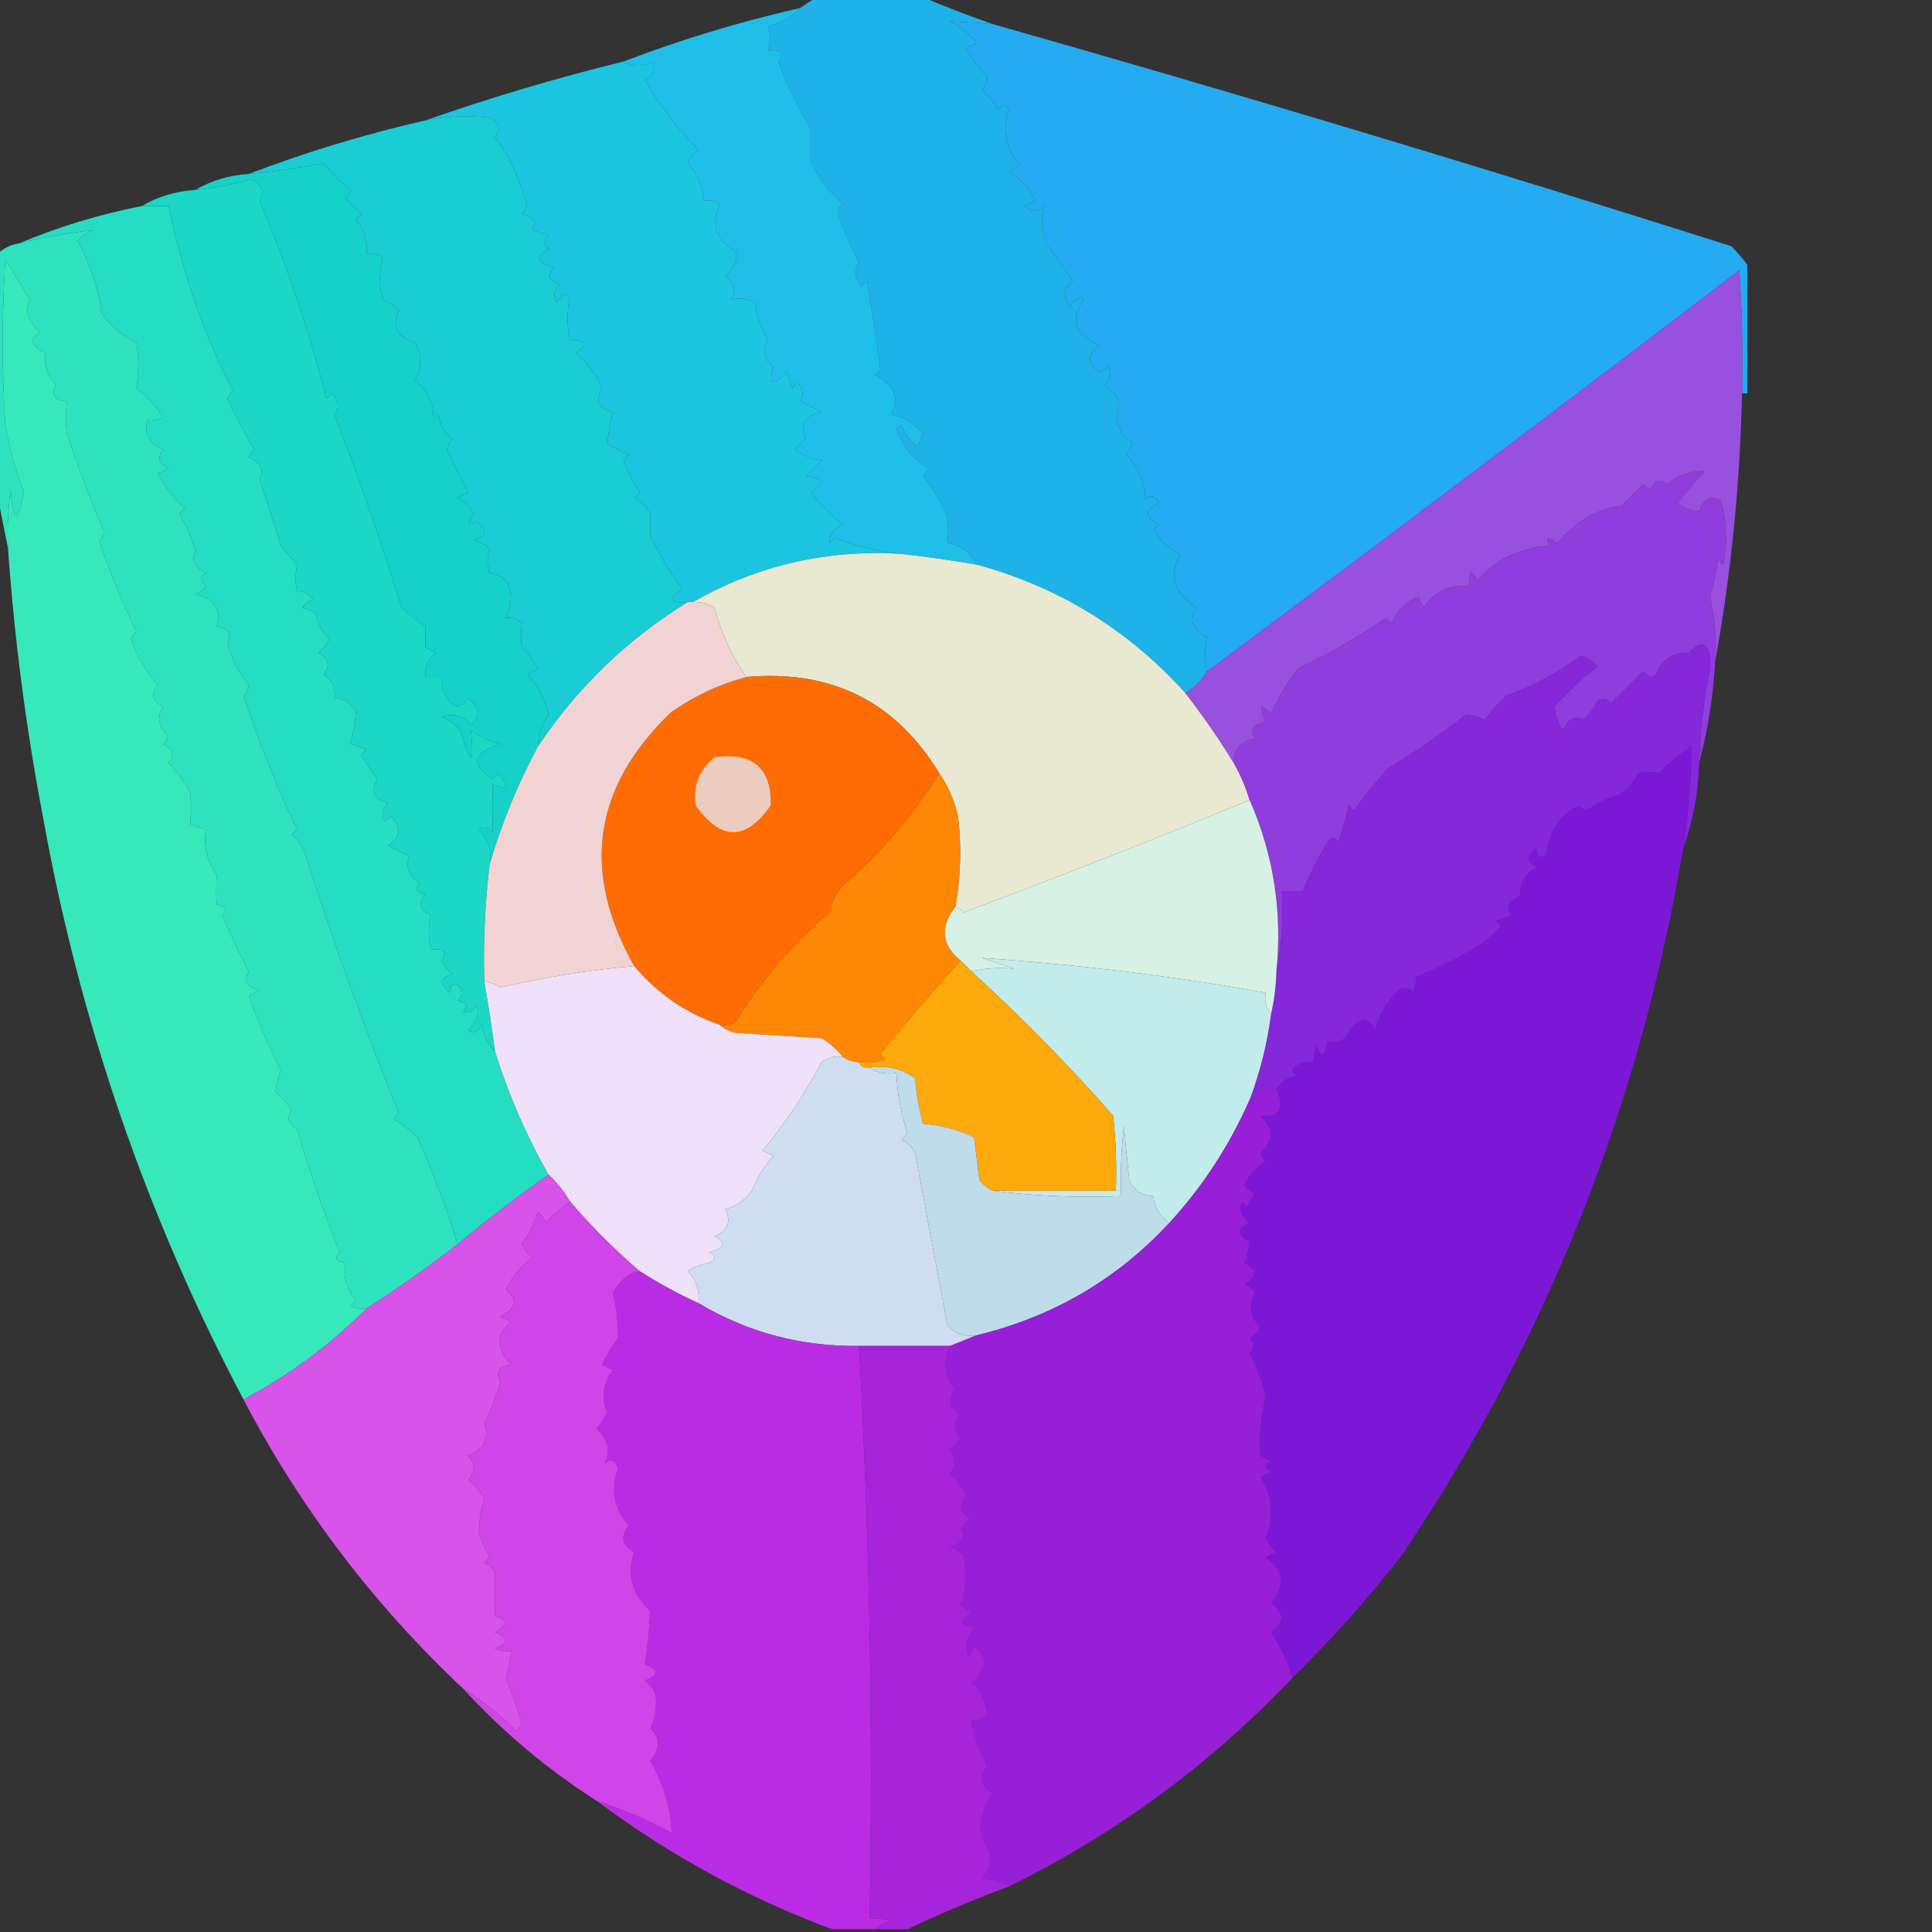
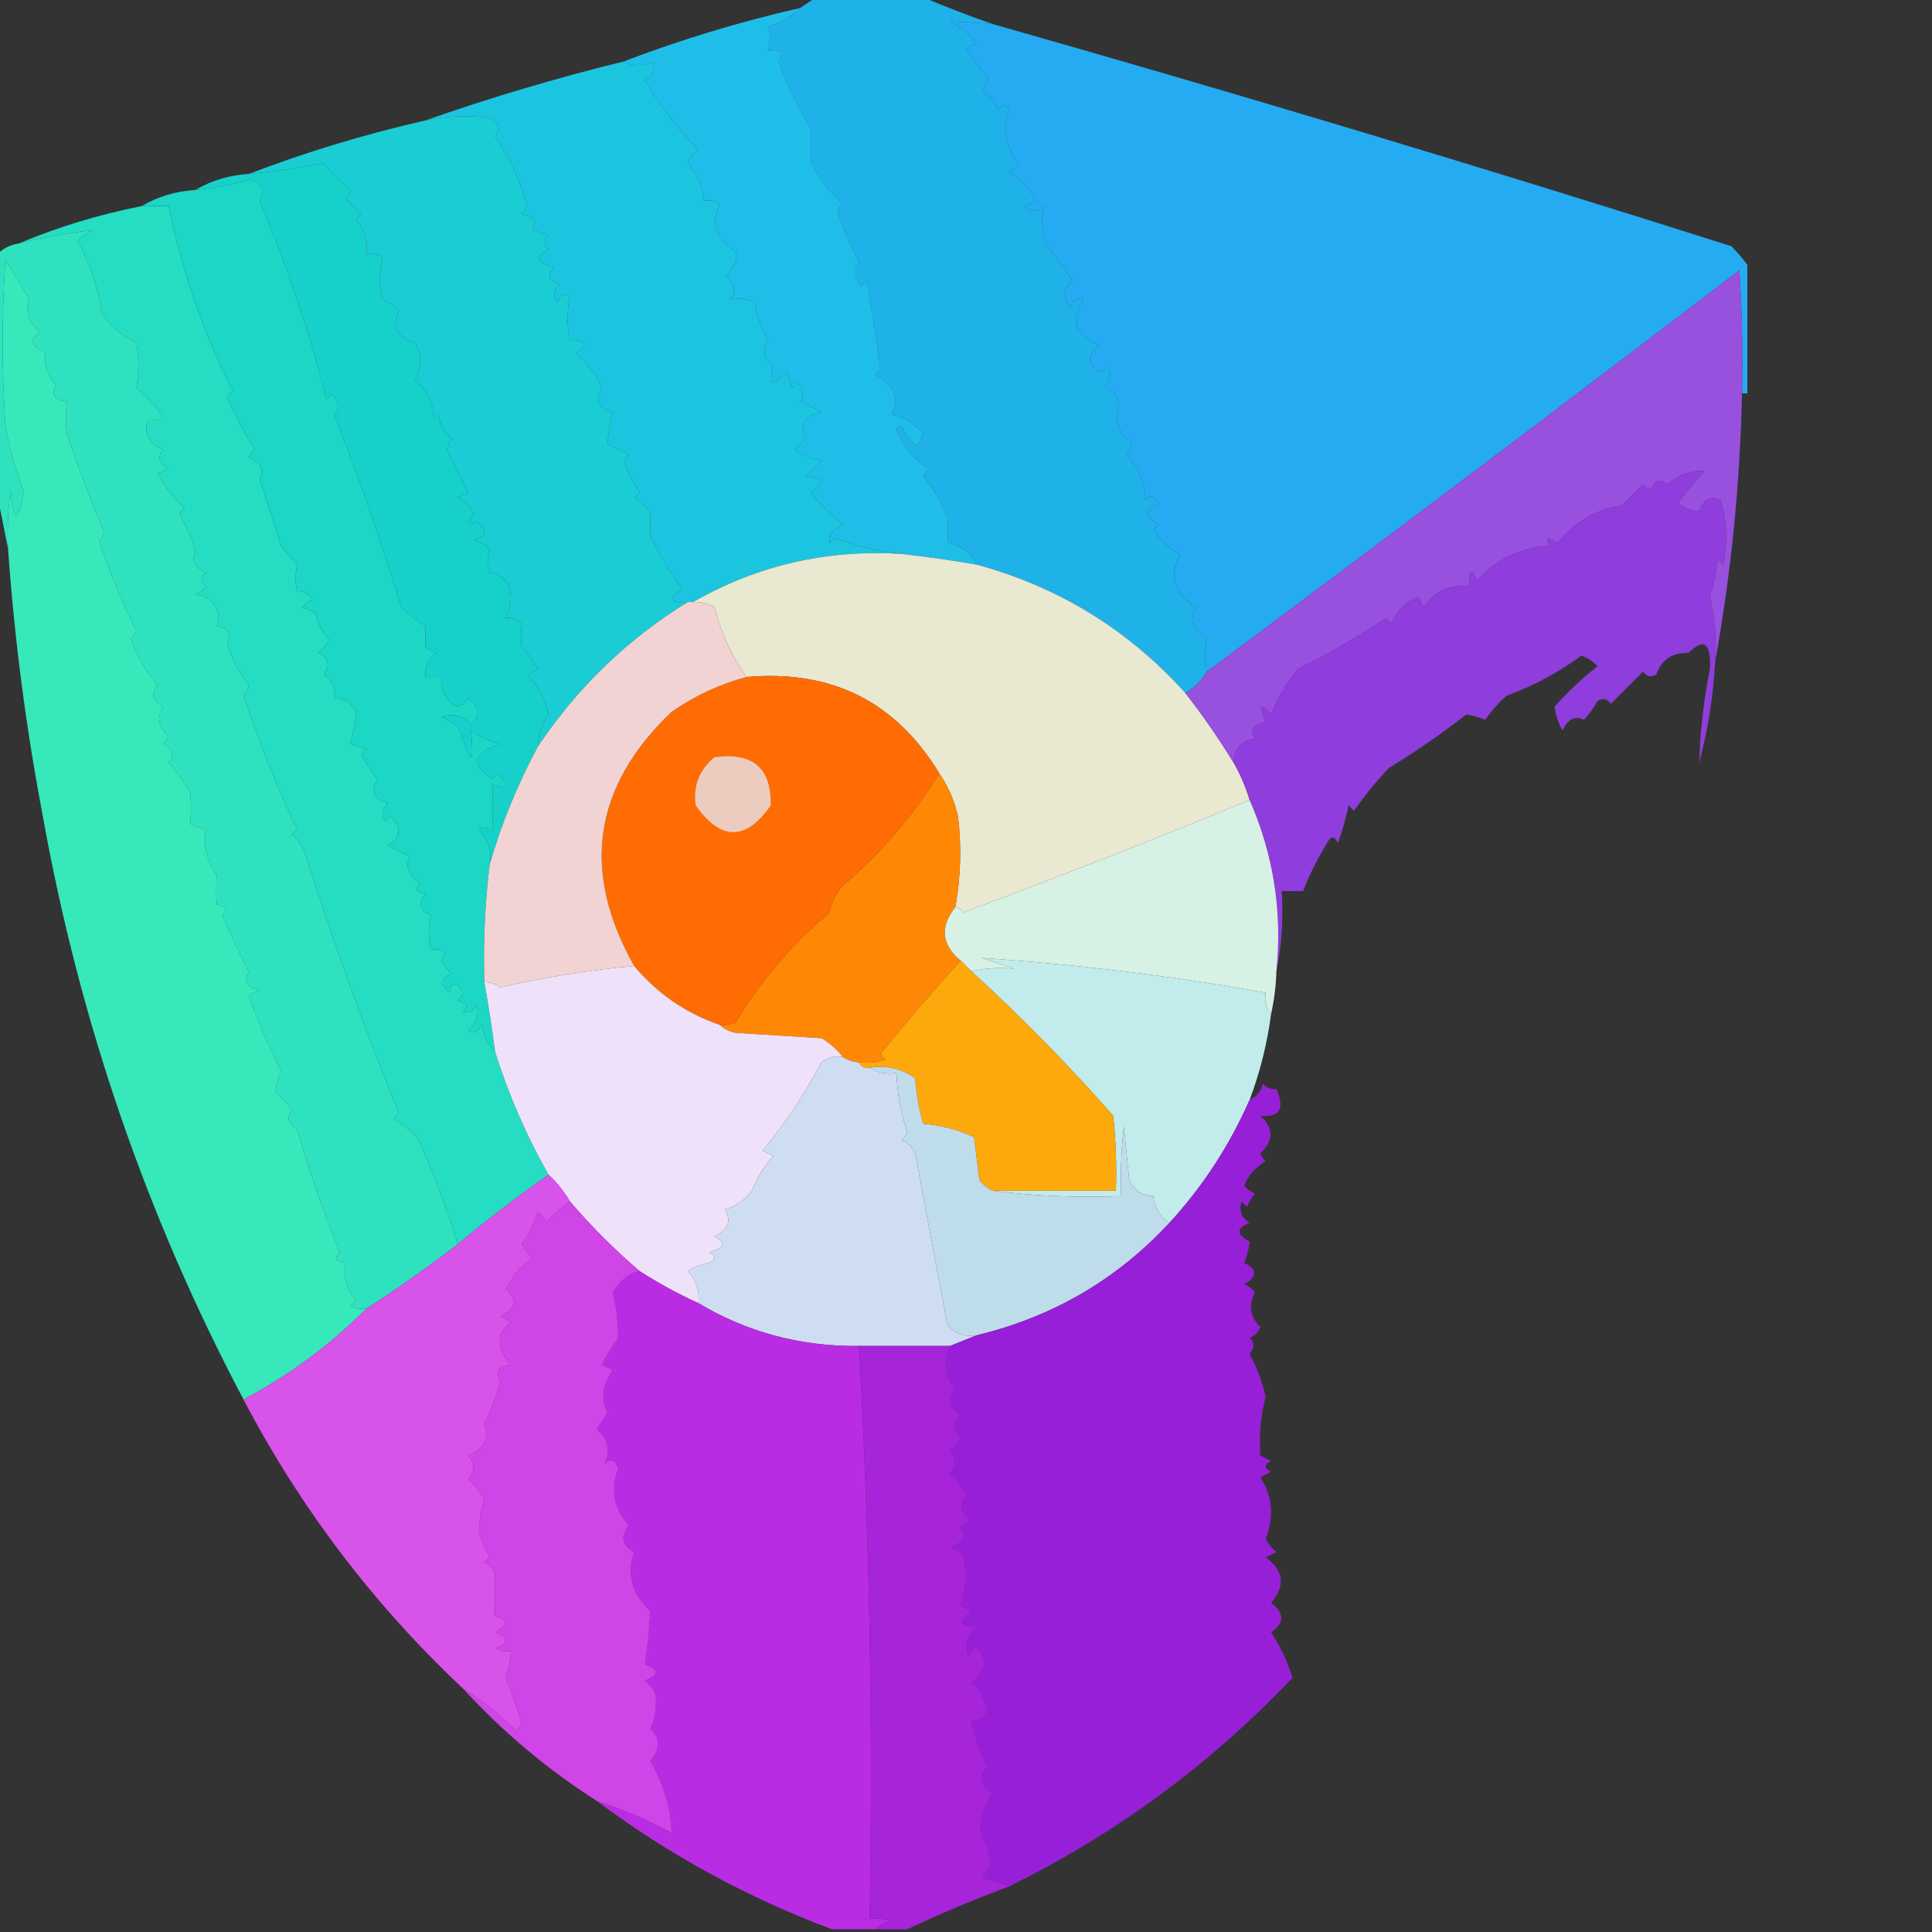
<svg xmlns="http://www.w3.org/2000/svg" version="1.1" width="361px" height="361px" style="shape-rendering:geometricPrecision; text-rendering:geometricPrecision; image-rendering:optimizeQuality; fill-rule:evenodd; clip-rule:evenodd">
  <rect width="100%" height="100%" fill="#333333" stroke="none" />
  <g>
    <path style="opacity:1" fill="#1fb2e9" d="M 152.5,-0.5 C 159.167,-0.5 165.833,-0.5 172.5,-0.5C 176.782,1.32 181.115,2.986 185.5,4.5C 182.786,4.25 180.119,4.083 177.5,4C 179.455,4.953 181.122,6.287 182.5,8C 181.833,8.333 181.167,8.667 180.5,9C 181.672,10.997 183.005,12.83 184.5,14.5C 184.392,15.442 184.059,16.275 183.5,17C 184.77,17.9 185.77,19.066 186.5,20.5C 187.396,19.494 188.062,19.494 188.5,20.5C 187.191,23.971 187.857,27.471 190.5,31C 189.833,31.333 189.167,31.667 188.5,32C 190.692,33.359 192.359,35.192 193.5,37.5C 192.833,37.833 192.167,38.167 191.5,38.5C 192.651,39.731 193.817,39.731 195,38.5C 194.496,40.862 194.663,43.195 195.5,45.5C 197.167,47.833 198.833,50.167 200.5,52.5C 198.603,53.668 198.436,55.335 200,57.5C 200.423,56.044 201.256,55.544 202.5,56C 199.839,59.884 200.839,62.718 205.5,64.5C 203.043,66.332 203.043,67.999 205.5,69.5C 206.086,69.291 206.586,68.957 207,68.5C 207.684,69.784 207.517,70.951 206.5,72C 208.872,73.619 209.538,75.619 208.5,78C 209.08,80.525 210.08,82.025 211.5,82.5C 211.392,83.442 211.059,84.275 210.5,85C 212.774,87.344 213.941,90.178 214,93.5C 214.914,92.346 215.747,92.513 216.5,94C 213.833,95.333 213.833,96.667 216.5,98C 216.167,98.333 215.833,98.667 215.5,99C 216.714,100.979 218.381,102.479 220.5,103.5C 218.314,107.55 219.314,110.883 223.5,113.5C 222.126,115.967 222.793,117.801 225.5,119C 225.079,121.087 225.079,123.253 225.5,125.5C 224.473,127.194 223.139,128.527 221.5,129.5C 210.831,117.668 197.831,109.668 182.5,105.5C 181.156,103.018 179.323,101.684 177,101.5C 177.195,99.874 177.195,98.207 177,96.5C 175.872,93.793 174.372,91.293 172.5,89C 172.957,88.586 173.291,88.086 173.5,87.5C 170.583,85.748 168.583,83.248 167.5,80C 167.833,79.833 168.167,79.667 168.5,79.5C 169.148,81.149 170.148,82.483 171.5,83.5C 171.736,82.753 172.07,81.919 172.5,81C 170.582,78.895 168.582,77.728 166.5,77.5C 168.143,74.454 167.143,71.954 163.5,70C 163.833,69.667 164.167,69.333 164.5,69C 163.805,63.522 162.971,58.022 162,52.5C 161.667,52.833 161.333,53.167 161,53.5C 159.632,52.007 159.465,50.507 160.5,49C 158.789,45.62 157.456,42.453 156.5,39.5C 156.709,38.914 157.043,38.414 157.5,38C 155.152,36.227 153.152,33.56 151.5,30C 151.5,28 151.5,26 151.5,24C 148.899,19.731 146.899,15.564 145.5,11.5C 146.609,9.786 145.942,9.119 143.5,9.5C 143.966,7.799 143.966,6.299 143.5,5C 145.879,4.284 147.879,3.117 149.5,1.5C 150.5,0.833 151.5,0.167 152.5,-0.5 Z" />
  </g>
  <g>
    <path style="opacity:1" fill="#1fbee8" d="M 149.5,1.5 C 147.879,3.117 145.879,4.284 143.5,5C 143.966,6.299 143.966,7.799 143.5,9.5C 145.942,9.119 146.609,9.786 145.5,11.5C 146.899,15.564 148.899,19.731 151.5,24C 151.5,26 151.5,28 151.5,30C 153.152,33.56 155.152,36.227 157.5,38C 157.043,38.414 156.709,38.914 156.5,39.5C 157.456,42.453 158.789,45.62 160.5,49C 159.465,50.507 159.632,52.007 161,53.5C 161.333,53.167 161.667,52.833 162,52.5C 162.971,58.022 163.805,63.522 164.5,69C 164.167,69.333 163.833,69.667 163.5,70C 167.143,71.954 168.143,74.454 166.5,77.5C 168.582,77.728 170.582,78.895 172.5,81C 172.07,81.919 171.736,82.753 171.5,83.5C 170.148,82.483 169.148,81.149 168.5,79.5C 168.167,79.667 167.833,79.833 167.5,80C 168.583,83.248 170.583,85.748 173.5,87.5C 173.291,88.086 172.957,88.586 172.5,89C 174.372,91.293 175.872,93.793 177,96.5C 177.195,98.207 177.195,99.874 177,101.5C 179.323,101.684 181.156,103.018 182.5,105.5C 177.853,104.704 173.186,104.037 168.5,103.5C 164.206,103.089 160.04,102.089 156,100.5C 155.667,100.833 155.333,101.167 155,101.5C 154.911,99.887 155.745,98.72 157.5,98C 155.289,96.279 153.289,94.279 151.5,92C 154.276,90.221 153.943,89.221 150.5,89C 151.5,88 152.5,87 153.5,86C 151.616,85.784 149.949,85.117 148.5,84C 149.167,83.333 149.833,82.667 150.5,82C 149.359,79.298 150.359,77.631 153.5,77C 152.167,76.333 150.833,75.667 149.5,75C 150.28,73.927 150.113,72.76 149,71.5C 148.667,71.833 148.333,72.167 148,72.5C 147.667,71.5 147.333,70.5 147,69.5C 144.356,72.33 143.522,71.996 144.5,68.5C 142.599,67.065 142.266,65.398 143.5,63.5C 142.208,61.333 141.375,59 141,56.5C 139.575,55.788 138.075,55.621 136.5,56C 137.603,54.32 137.27,52.82 135.5,51.5C 137.203,50.11 137.87,48.61 137.5,47C 133.745,44.876 132.745,41.876 134.5,38C 133.552,37.517 132.552,37.35 131.5,37.5C 131.327,34.821 130.327,32.487 128.5,30.5C 128.818,29.353 129.484,28.519 130.5,28C 126.75,24.257 123.416,19.923 120.5,15C 122.007,14.163 122.507,12.996 122,11.5C 120.224,12.536 118.391,12.536 116.5,11.5C 127.177,7.41 138.177,4.076 149.5,1.5 Z" />
  </g>
  <g>
    <path style="opacity:1" fill="#25abf2" d="M 185.5,4.5 C 231.702,17.622 277.702,31.456 323.5,46C 324.636,47.145 325.636,48.312 326.5,49.5C 326.5,57.5 326.5,65.5 326.5,73.5C 326.167,73.5 325.833,73.5 325.5,73.5C 325.666,65.826 325.5,58.159 325,50.5C 291.938,75.741 258.771,100.741 225.5,125.5C 225.079,123.253 225.079,121.087 225.5,119C 222.793,117.801 222.126,115.967 223.5,113.5C 219.314,110.883 218.314,107.55 220.5,103.5C 218.381,102.479 216.714,100.979 215.5,99C 215.833,98.667 216.167,98.333 216.5,98C 213.833,96.667 213.833,95.333 216.5,94C 215.747,92.513 214.914,92.346 214,93.5C 213.941,90.178 212.774,87.344 210.5,85C 211.059,84.275 211.392,83.442 211.5,82.5C 210.08,82.025 209.08,80.525 208.5,78C 209.538,75.619 208.872,73.619 206.5,72C 207.517,70.951 207.684,69.784 207,68.5C 206.586,68.957 206.086,69.291 205.5,69.5C 203.043,67.999 203.043,66.332 205.5,64.5C 200.839,62.718 199.839,59.884 202.5,56C 201.256,55.544 200.423,56.044 200,57.5C 198.436,55.335 198.603,53.668 200.5,52.5C 198.833,50.167 197.167,47.833 195.5,45.5C 194.663,43.195 194.496,40.862 195,38.5C 193.817,39.731 192.651,39.731 191.5,38.5C 192.167,38.167 192.833,37.833 193.5,37.5C 192.359,35.192 190.692,33.359 188.5,32C 189.167,31.667 189.833,31.333 190.5,31C 187.857,27.471 187.191,23.971 188.5,20.5C 188.062,19.494 187.396,19.494 186.5,20.5C 185.77,19.066 184.77,17.9 183.5,17C 184.059,16.275 184.392,15.442 184.5,14.5C 183.005,12.83 181.672,10.997 180.5,9C 181.167,8.667 181.833,8.333 182.5,8C 181.122,6.287 179.455,4.953 177.5,4C 180.119,4.083 182.786,4.25 185.5,4.5 Z" />
  </g>
  <g>
    <path style="opacity:1" fill="#1cc5df" d="M 116.5,11.5 C 118.391,12.536 120.224,12.536 122,11.5C 122.507,12.996 122.007,14.163 120.5,15C 123.416,19.923 126.75,24.257 130.5,28C 129.484,28.519 128.818,29.353 128.5,30.5C 130.327,32.487 131.327,34.821 131.5,37.5C 132.552,37.35 133.552,37.517 134.5,38C 132.745,41.876 133.745,44.876 137.5,47C 137.87,48.61 137.203,50.11 135.5,51.5C 137.27,52.82 137.603,54.32 136.5,56C 138.075,55.621 139.575,55.788 141,56.5C 141.375,59 142.208,61.333 143.5,63.5C 142.266,65.398 142.599,67.065 144.5,68.5C 143.522,71.996 144.356,72.33 147,69.5C 147.333,70.5 147.667,71.5 148,72.5C 148.333,72.167 148.667,71.833 149,71.5C 150.113,72.76 150.28,73.927 149.5,75C 150.833,75.667 152.167,76.333 153.5,77C 150.359,77.631 149.359,79.298 150.5,82C 149.833,82.667 149.167,83.333 148.5,84C 149.949,85.117 151.616,85.784 153.5,86C 152.5,87 151.5,88 150.5,89C 153.943,89.221 154.276,90.221 151.5,92C 153.289,94.279 155.289,96.279 157.5,98C 155.745,98.72 154.911,99.887 155,101.5C 155.333,101.167 155.667,100.833 156,100.5C 160.04,102.089 164.206,103.089 168.5,103.5C 154.487,102.626 141.487,105.626 129.5,112.5C 129.167,112.5 128.833,112.5 128.5,112.5C 125.001,112.741 124.668,111.908 127.5,110C 125.13,106.892 123.13,103.559 121.5,100C 121.5,98.667 121.5,97.333 121.5,96C 120.833,94.667 119.833,93.667 118.5,93C 118.833,92.667 119.167,92.333 119.5,92C 118.206,89.91 117.206,87.91 116.5,86C 116.833,85.667 117.167,85.333 117.5,85C 116.167,84.333 114.833,83.667 113.5,83C 113.647,81.026 113.981,79.026 114.5,77C 111.858,76.437 111.191,74.937 112.5,72.5C 111.376,69.881 109.71,67.715 107.5,66C 110.051,64.484 109.718,63.651 106.5,63.5C 105.915,60.751 105.915,58.084 106.5,55.5C 105.645,54.707 104.811,55.04 104,56.5C 103.316,55.216 103.483,54.05 104.5,53C 102.519,52.395 102.185,51.395 103.5,50C 100.388,49.15 100.054,47.983 102.5,46.5C 101.359,45.575 101.359,44.741 102.5,44C 101.5,43.667 100.5,43.333 99.5,43C 100.345,41.442 99.678,40.442 97.5,40C 97.957,39.586 98.291,39.086 98.5,38.5C 97.258,33.752 95.258,29.419 92.5,25.5C 93.668,24.094 93.335,22.928 91.5,22C 87.476,21.503 83.476,21.669 79.5,22.5C 91.566,18.259 103.9,14.592 116.5,11.5 Z" />
  </g>
  <g>
    <path style="opacity:1" fill="#1accd3" d="M 128.5,112.5 C 117.212,119.455 107.879,128.455 100.5,139.5C 100.579,137.334 101.246,135.334 102.5,133.5C 101.86,130.635 100.526,128.135 98.5,126C 99.167,125.667 99.833,125.333 100.5,125C 99.743,123.488 98.743,122.154 97.5,121C 97.306,119.57 97.306,118.07 97.5,116.5C 96.675,115.614 95.675,115.281 94.5,115.5C 95.766,112.77 95.766,110.437 94.5,108.5C 93.624,107.749 92.624,107.249 91.5,107C 90.97,105.744 90.97,104.244 91.5,102.5C 90.624,101.749 89.624,101.249 88.5,101C 91,100.167 91.167,99 89,97.5C 87.334,98.34 87.167,97.84 88.5,96C 87.833,94.667 86.833,93.667 85.5,93C 86.167,92.667 86.833,92.333 87.5,92C 86.019,89.422 84.686,86.756 83.5,84C 83.645,83.228 83.978,82.561 84.5,82C 83.032,80.903 82.199,79.403 82,77.5C 81.667,77.833 81.333,78.167 81,78.5C 81.053,75.344 79.886,72.844 77.5,71C 78.833,68.667 78.833,66.333 77.5,64C 74.11,62.994 73.11,60.994 74.5,58C 73.672,57.085 72.672,56.419 71.5,56C 70.829,53.497 70.829,50.831 71.5,48C 70.552,47.517 69.552,47.35 68.5,47.5C 68.683,45.064 68.016,42.897 66.5,41C 66.833,40.667 67.167,40.333 67.5,40C 66.5,39 65.5,38 64.5,37C 64.957,36.586 65.291,36.086 65.5,35.5C 63.64,34.061 61.973,32.395 60.5,30.5C 55.874,31.385 51.207,32.051 46.5,32.5C 57.171,28.411 68.171,25.078 79.5,22.5C 83.476,21.669 87.476,21.503 91.5,22C 93.335,22.928 93.668,24.094 92.5,25.5C 95.258,29.419 97.258,33.752 98.5,38.5C 98.291,39.086 97.957,39.586 97.5,40C 99.678,40.442 100.345,41.442 99.5,43C 100.5,43.333 101.5,43.667 102.5,44C 101.359,44.741 101.359,45.575 102.5,46.5C 100.054,47.983 100.388,49.15 103.5,50C 102.185,51.395 102.519,52.395 104.5,53C 103.483,54.05 103.316,55.216 104,56.5C 104.811,55.04 105.645,54.707 106.5,55.5C 105.915,58.084 105.915,60.751 106.5,63.5C 109.718,63.651 110.051,64.484 107.5,66C 109.71,67.715 111.376,69.881 112.5,72.5C 111.191,74.937 111.858,76.437 114.5,77C 113.981,79.026 113.647,81.026 113.5,83C 114.833,83.667 116.167,84.333 117.5,85C 117.167,85.333 116.833,85.667 116.5,86C 117.206,87.91 118.206,89.91 119.5,92C 119.167,92.333 118.833,92.667 118.5,93C 119.833,93.667 120.833,94.667 121.5,96C 121.5,97.333 121.5,98.667 121.5,100C 123.13,103.559 125.13,106.892 127.5,110C 124.668,111.908 125.001,112.741 128.5,112.5 Z" />
  </g>
  <g>
    <path style="opacity:1" fill="#16d1ca" d="M 100.5,139.5 C 96.692,146.61 93.692,153.944 91.5,161.5C 91.896,158.956 91.229,156.789 89.5,155C 90.449,154.383 91.282,154.549 92,155.5C 92.128,152.486 92.128,149.486 92,146.5C 95.025,147.791 95.359,147.124 93,144.5C 92.667,144.833 92.333,145.167 92,145.5C 87.844,142.865 88.344,140.699 93.5,139C 91.481,138.55 89.648,137.717 88,136.5C 88.642,143.169 87.976,143.169 86,136.5C 85.097,135.299 83.931,134.465 82.5,134C 84.701,133.175 86.534,133.675 88,135.5C 89.827,133.76 89.66,132.093 87.5,130.5C 85.974,132.658 84.474,132.325 83,129.5C 82.517,128.552 82.35,127.552 82.5,126.5C 81.5,126.5 80.5,126.5 79.5,126.5C 79.296,124.61 79.963,123.11 81.5,122C 80.833,121.667 80.167,121.333 79.5,121C 79.5,119.667 79.5,118.333 79.5,117C 77.909,115.954 76.409,114.787 75,113.5C 71.45,101.86 67.283,89.861 62.5,77.5C 63.46,76.188 63.294,74.854 62,73.5C 61.667,73.833 61.333,74.167 61,74.5C 57.837,62.134 53.671,49.8 48.5,37.5C 49.509,35.815 49.009,34.482 47,33.5C 43.553,34.489 40.053,35.156 36.5,35.5C 39.505,33.723 42.838,32.723 46.5,32.5C 51.207,32.051 55.874,31.385 60.5,30.5C 61.973,32.395 63.64,34.061 65.5,35.5C 65.291,36.086 64.957,36.586 64.5,37C 65.5,38 66.5,39 67.5,40C 67.167,40.333 66.833,40.667 66.5,41C 68.016,42.897 68.683,45.064 68.5,47.5C 69.552,47.35 70.552,47.517 71.5,48C 70.829,50.831 70.829,53.497 71.5,56C 72.672,56.419 73.672,57.085 74.5,58C 73.11,60.994 74.11,62.994 77.5,64C 78.833,66.333 78.833,68.667 77.5,71C 79.886,72.844 81.053,75.344 81,78.5C 81.333,78.167 81.667,77.833 82,77.5C 82.199,79.403 83.032,80.903 84.5,82C 83.978,82.561 83.645,83.228 83.5,84C 84.686,86.756 86.019,89.422 87.5,92C 86.833,92.333 86.167,92.667 85.5,93C 86.833,93.667 87.833,94.667 88.5,96C 87.167,97.84 87.334,98.34 89,97.5C 91.167,99 91,100.167 88.5,101C 89.624,101.249 90.624,101.749 91.5,102.5C 90.97,104.244 90.97,105.744 91.5,107C 92.624,107.249 93.624,107.749 94.5,108.5C 95.766,110.437 95.766,112.77 94.5,115.5C 95.675,115.281 96.675,115.614 97.5,116.5C 97.306,118.07 97.306,119.57 97.5,121C 98.743,122.154 99.743,123.488 100.5,125C 99.833,125.333 99.167,125.667 98.5,126C 100.526,128.135 101.86,130.635 102.5,133.5C 101.246,135.334 100.579,137.334 100.5,139.5 Z" />
  </g>
  <g>
    <path style="opacity:1" fill="#24ddc2" d="M 26.5,38.5 C 28.167,38.5 29.833,38.5 31.5,38.5C 34.119,50.986 38.119,62.486 43.5,73C 43.043,73.414 42.709,73.914 42.5,74.5C 44.054,77.777 45.721,80.944 47.5,84C 47.043,84.414 46.709,84.914 46.5,85.5C 48.762,86.345 49.429,87.678 48.5,89.5C 49.787,93.349 51.12,97.516 52.5,102C 53.509,103.168 54.509,104.335 55.5,105.5C 55.166,107.335 55.166,109.002 55.5,110.5C 56.529,110.296 57.529,110.796 58.5,112C 57.692,112.308 57.025,112.808 56.5,113.5C 57.247,113.736 58.081,114.07 59,114.5C 59.36,116.421 60.194,118.088 61.5,119.5C 61.023,120.478 60.357,121.311 59.5,122C 61.394,123.079 61.727,124.413 60.5,126C 62.107,127.049 62.773,128.549 62.5,130.5C 64.359,130.461 65.692,131.294 66.5,133C 66.353,134.974 66.019,136.974 65.5,139C 66.5,139.333 67.5,139.667 68.5,140C 68.167,140.333 67.833,140.667 67.5,141C 68.376,142.586 69.376,144.086 70.5,145.5C 69.191,147.937 69.858,149.437 72.5,150C 71.483,151.049 71.316,152.216 72,153.5C 72.333,153.167 72.667,152.833 73,152.5C 75.134,154.578 74.968,156.412 72.5,158C 73.833,158.667 75.167,159.333 76.5,160C 75.729,161.998 76.395,163.665 78.5,165C 77.366,166.016 77.699,166.683 79.5,167C 78.075,168.714 78.408,170.047 80.5,171C 80.014,173.027 80.014,175.193 80.5,177.5C 82.942,177.119 83.609,177.786 82.5,179.5C 82.977,180.478 83.643,181.311 84.5,182C 82.314,182.604 82.148,183.77 84,185.5C 84.317,183.699 84.984,183.366 86,184.5C 86.617,185.449 86.451,186.282 85.5,187C 87.301,187.317 87.634,187.984 86.5,189C 87.744,189.456 88.577,188.956 89,187.5C 89.624,189.464 89.124,191.131 87.5,192.5C 88.355,193.293 89.189,192.96 90,191.5C 90.374,193.491 91.207,195.158 92.5,196.5C 95.025,204.547 98.359,212.214 102.5,219.5C 96.653,223.591 90.987,227.924 85.5,232.5C 83.538,225.992 81.038,219.325 78,212.5C 76.591,211.213 75.091,210.046 73.5,209C 73.833,208.667 74.167,208.333 74.5,208C 68.046,192.08 62.213,175.914 57,159.5C 56.535,158.069 55.701,156.903 54.5,156C 54.833,155.667 55.167,155.333 55.5,155C 51.775,147.158 48.441,138.825 45.5,130C 46.022,129.439 46.355,128.772 46.5,128C 44.385,125.362 43.051,122.695 42.5,120C 43.345,118.442 42.678,117.442 40.5,117C 41.402,113.847 40.069,111.847 36.5,111C 37.308,110.692 37.975,110.192 38.5,109.5C 37.359,108.575 37.359,107.741 38.5,107C 36.368,106.082 35.701,104.749 36.5,103C 35.802,100.546 34.802,98.213 33.5,96C 33.833,95.667 34.167,95.333 34.5,95C 32.481,93.143 30.815,90.976 29.5,88.5C 30.167,88.167 30.833,87.833 31.5,87.5C 29.665,86.572 29.332,85.406 30.5,84C 27.965,83.072 26.965,81.239 27.5,78.5C 28.552,78.65 29.552,78.483 30.5,78C 29.43,76.271 27.763,74.437 25.5,72.5C 25.956,69.515 25.956,66.682 25.5,64C 22.8,62.81 20.633,60.977 19,58.5C 18.389,53.999 16.889,49.499 14.5,45C 15.328,44.085 16.328,43.419 17.5,43C 12.823,43.496 8.157,44.329 3.5,45.5C 10.843,42.41 18.51,40.076 26.5,38.5 Z" />
  </g>
  <g>
    <path style="opacity:1" fill="#2fe2bf" d="M 85.5,232.5 C 79.98,236.756 74.313,240.756 68.5,244.5C 67.448,244.649 66.448,244.483 65.5,244C 65.833,243.667 66.167,243.333 66.5,243C 64.731,240.731 64.065,238.398 64.5,236C 62.699,235.683 62.366,235.016 63.5,234C 60.589,226.834 57.922,219.168 55.5,211C 53.855,209.968 53.522,208.801 54.5,207.5C 53.687,206.186 52.687,205.019 51.5,204C 51.616,202.732 51.949,201.398 52.5,200C 50.061,195.166 48.061,190.499 46.5,186C 47.167,185.667 47.833,185.333 48.5,185C 46.096,184.492 45.429,183.325 46.5,181.5C 44.705,178.076 43.038,174.576 41.5,171C 42.634,169.984 42.301,169.317 40.5,169C 40.377,167.211 40.377,165.378 40.5,163.5C 38.625,160.76 37.958,157.927 38.5,155C 37.5,154.667 36.5,154.333 35.5,154C 35.745,151.911 35.745,149.911 35.5,148C 34.36,146.027 33.027,144.193 31.5,142.5C 32.668,141.094 32.335,139.928 30.5,139C 30.957,138.586 31.291,138.086 31.5,137.5C 29.561,135.878 29.228,134.044 30.5,132C 28.408,131.047 28.075,129.714 29.5,128C 27.325,125.518 25.658,122.685 24.5,119.5C 24.709,118.914 25.043,118.414 25.5,118C 22.806,112.49 20.473,106.824 18.5,101C 18.957,100.586 19.291,100.086 19.5,99.5C 16.906,93.415 14.573,87.249 12.5,81C 12.255,79.089 12.255,77.089 12.5,75C 10.114,74.716 9.448,73.716 10.5,72C 8.819,70.055 8.152,68.055 8.5,66C 5.751,64.654 5.417,63.32 7.5,62C 5.299,60.316 4.633,58.316 5.5,56C 4.075,53.447 2.575,50.947 1,48.5C 0.333,58.833 0.333,69.167 1,79.5C 1.801,83.832 2.968,87.999 4.5,92C 3.258,97.93 2.424,97.764 2,91.5C 1.501,95.152 1.335,98.818 1.5,102.5C 0.833,99.167 0.167,95.833 -0.5,92.5C -0.5,77.5 -0.5,62.5 -0.5,47.5C 0.605,46.4 1.938,45.733 3.5,45.5C 8.157,44.329 12.823,43.496 17.5,43C 16.328,43.419 15.328,44.085 14.5,45C 16.889,49.499 18.389,53.999 19,58.5C 20.633,60.977 22.8,62.81 25.5,64C 25.956,66.682 25.956,69.515 25.5,72.5C 27.763,74.437 29.43,76.271 30.5,78C 29.552,78.483 28.552,78.65 27.5,78.5C 26.965,81.239 27.965,83.072 30.5,84C 29.332,85.406 29.665,86.572 31.5,87.5C 30.833,87.833 30.167,88.167 29.5,88.5C 30.815,90.976 32.481,93.143 34.5,95C 34.167,95.333 33.833,95.667 33.5,96C 34.802,98.213 35.802,100.546 36.5,103C 35.701,104.749 36.368,106.082 38.5,107C 37.359,107.741 37.359,108.575 38.5,109.5C 37.975,110.192 37.308,110.692 36.5,111C 40.069,111.847 41.402,113.847 40.5,117C 42.678,117.442 43.345,118.442 42.5,120C 43.051,122.695 44.385,125.362 46.5,128C 46.355,128.772 46.022,129.439 45.5,130C 48.441,138.825 51.775,147.158 55.5,155C 55.167,155.333 54.833,155.667 54.5,156C 55.701,156.903 56.535,158.069 57,159.5C 62.213,175.914 68.046,192.08 74.5,208C 74.167,208.333 73.833,208.667 73.5,209C 75.091,210.046 76.591,211.213 78,212.5C 81.038,219.325 83.538,225.992 85.5,232.5 Z" />
  </g>
  <g>
    <path style="opacity:1" fill="#1cd6c6" d="M 91.5,161.5 C 90.608,168.791 90.274,176.124 90.5,183.5C 91.275,187.814 91.941,192.147 92.5,196.5C 91.207,195.158 90.374,193.491 90,191.5C 89.189,192.96 88.355,193.293 87.5,192.5C 89.124,191.131 89.624,189.464 89,187.5C 88.577,188.956 87.744,189.456 86.5,189C 87.634,187.984 87.301,187.317 85.5,187C 86.451,186.282 86.617,185.449 86,184.5C 84.984,183.366 84.317,183.699 84,185.5C 82.148,183.77 82.314,182.604 84.5,182C 83.643,181.311 82.977,180.478 82.5,179.5C 83.609,177.786 82.942,177.119 80.5,177.5C 80.014,175.193 80.014,173.027 80.5,171C 78.408,170.047 78.075,168.714 79.5,167C 77.699,166.683 77.366,166.016 78.5,165C 76.395,163.665 75.729,161.998 76.5,160C 75.167,159.333 73.833,158.667 72.5,158C 74.968,156.412 75.134,154.578 73,152.5C 72.667,152.833 72.333,153.167 72,153.5C 71.316,152.216 71.483,151.049 72.5,150C 69.858,149.437 69.191,147.937 70.5,145.5C 69.376,144.086 68.376,142.586 67.5,141C 67.833,140.667 68.167,140.333 68.5,140C 67.5,139.667 66.5,139.333 65.5,139C 66.019,136.974 66.353,134.974 66.5,133C 65.692,131.294 64.359,130.461 62.5,130.5C 62.773,128.549 62.107,127.049 60.5,126C 61.727,124.413 61.394,123.079 59.5,122C 60.357,121.311 61.023,120.478 61.5,119.5C 60.194,118.088 59.36,116.421 59,114.5C 58.081,114.07 57.247,113.736 56.5,113.5C 57.025,112.808 57.692,112.308 58.5,112C 57.529,110.796 56.529,110.296 55.5,110.5C 55.166,109.002 55.166,107.335 55.5,105.5C 54.509,104.335 53.509,103.168 52.5,102C 51.12,97.516 49.787,93.349 48.5,89.5C 49.429,87.678 48.762,86.345 46.5,85.5C 46.709,84.914 47.043,84.414 47.5,84C 45.721,80.944 44.054,77.777 42.5,74.5C 42.709,73.914 43.043,73.414 43.5,73C 38.119,62.486 34.119,50.986 31.5,38.5C 29.833,38.5 28.167,38.5 26.5,38.5C 29.505,36.723 32.838,35.723 36.5,35.5C 40.053,35.156 43.553,34.489 47,33.5C 49.009,34.482 49.509,35.815 48.5,37.5C 53.671,49.8 57.837,62.134 61,74.5C 61.333,74.167 61.667,73.833 62,73.5C 63.294,74.854 63.46,76.188 62.5,77.5C 67.283,89.861 71.45,101.86 75,113.5C 76.409,114.787 77.909,115.954 79.5,117C 79.5,118.333 79.5,119.667 79.5,121C 80.167,121.333 80.833,121.667 81.5,122C 79.963,123.11 79.296,124.61 79.5,126.5C 80.5,126.5 81.5,126.5 82.5,126.5C 82.35,127.552 82.517,128.552 83,129.5C 84.474,132.325 85.974,132.658 87.5,130.5C 89.66,132.093 89.827,133.76 88,135.5C 86.534,133.675 84.701,133.175 82.5,134C 83.931,134.465 85.097,135.299 86,136.5C 87.976,143.169 88.642,143.169 88,136.5C 89.648,137.717 91.481,138.55 93.5,139C 88.344,140.699 87.844,142.865 92,145.5C 92.333,145.167 92.667,144.833 93,144.5C 95.359,147.124 95.025,147.791 92,146.5C 92.128,149.486 92.128,152.486 92,155.5C 91.282,154.549 90.449,154.383 89.5,155C 91.229,156.789 91.896,158.956 91.5,161.5 Z" />
  </g>
  <g>
    <path style="opacity:1" fill="#e9e8d0" d="M 168.5,103.5 C 173.186,104.037 177.853,104.704 182.5,105.5C 197.831,109.668 210.831,117.668 221.5,129.5C 224.759,133.696 227.759,138.03 230.5,142.5C 231.773,144.713 232.773,147.046 233.5,149.5C 215.869,156.771 198.036,163.771 180,170.5C 179.617,169.944 179.117,169.611 178.5,169.5C 179.521,163.87 179.687,158.204 179,152.5C 178.295,149.524 177.129,146.858 175.5,144.5C 167.391,131.112 155.391,125.112 139.5,126.5C 136.755,122.637 134.755,118.304 133.5,113.5C 132.264,112.754 130.93,112.421 129.5,112.5C 141.487,105.626 154.487,102.626 168.5,103.5 Z" />
  </g>
  <g>
    <path style="opacity:1" fill="#9850de" d="M 325.5,73.5 C 325.135,90.437 323.468,107.104 320.5,123.5C 320.766,119.429 320.433,115.429 319.5,111.5C 320.213,109.224 320.713,106.891 321,104.5C 321.333,104.833 321.667,105.167 322,105.5C 322.827,101.459 322.66,97.459 321.5,93.5C 319.678,92.571 318.345,93.238 317.5,95.5C 316.011,95.467 314.678,94.967 313.5,94C 314.754,92.313 316.42,90.313 318.5,88C 315.916,87.918 313.583,88.751 311.5,90.5C 310.197,89.282 309.197,89.615 308.5,91.5C 307.914,91.291 307.414,90.957 307,90.5C 305.667,91.833 304.333,93.167 303,94.5C 298.325,95.114 294.325,97.447 291,101.5C 289.16,100.167 288.66,100.334 289.5,102C 284.056,102.311 279.556,104.477 276,108.5C 274.913,106.068 274.413,106.402 274.5,109.5C 270.858,109.21 268.025,110.543 266,113.5C 265.667,112.833 265.333,112.167 265,111.5C 262.667,112.5 261,114.167 260,116.5C 259.667,116.167 259.333,115.833 259,115.5C 253.733,119.027 248.233,122.194 242.5,125C 240.451,127.596 238.785,130.429 237.5,133.5C 235.492,131.238 235.159,131.738 236.5,135C 234.114,135.284 233.448,136.284 234.5,138C 231.928,138.432 230.594,139.932 230.5,142.5C 227.759,138.03 224.759,133.696 221.5,129.5C 223.139,128.527 224.473,127.194 225.5,125.5C 258.771,100.741 291.938,75.741 325,50.5C 325.5,58.159 325.666,65.826 325.5,73.5 Z" />
  </g>
  <g>
    <path style="opacity:1" fill="#8f3ddc" d="M 320.5,123.5 C 320.136,130.064 319.136,136.397 317.5,142.5C 317.675,136.617 318.341,130.783 319.5,125C 319.721,120.134 318.388,119.134 315.5,122C 312.499,121.906 310.499,123.239 309.5,126C 308.551,126.617 307.718,126.451 307,125.5C 305,127.5 303,129.5 301,131.5C 300.282,130.549 299.449,130.383 298.5,131C 297.789,132.255 296.956,133.421 296,134.5C 294.251,133.701 292.918,134.368 292,136.5C 291.176,135.192 290.676,133.692 290.5,132C 292.934,129.277 295.601,126.777 298.5,124.5C 297.672,123.585 296.672,122.919 295.5,122.5C 291.164,125.682 286.497,128.182 281.5,130C 279.981,131.351 278.648,132.851 277.5,134.5C 276.284,133.998 275.117,133.665 274,133.5C 269.359,137.12 264.526,140.454 259.5,143.5C 257.144,146.022 254.977,148.688 253,151.5C 252.667,151.167 252.333,150.833 252,150.5C 251.489,152.878 250.822,155.212 250,157.5C 249.333,156.167 248.667,156.167 248,157.5C 246.166,160.438 244.666,163.438 243.5,166.5C 242.167,166.5 240.833,166.5 239.5,166.5C 239.821,171.695 239.487,176.695 238.5,181.5C 239.626,170.332 237.96,159.666 233.5,149.5C 232.773,147.046 231.773,144.713 230.5,142.5C 230.594,139.932 231.928,138.432 234.5,138C 233.448,136.284 234.114,135.284 236.5,135C 235.159,131.738 235.492,131.238 237.5,133.5C 238.785,130.429 240.451,127.596 242.5,125C 248.233,122.194 253.733,119.027 259,115.5C 259.333,115.833 259.667,116.167 260,116.5C 261,114.167 262.667,112.5 265,111.5C 265.333,112.167 265.667,112.833 266,113.5C 268.025,110.543 270.858,109.21 274.5,109.5C 274.413,106.402 274.913,106.068 276,108.5C 279.556,104.477 284.056,102.311 289.5,102C 288.66,100.334 289.16,100.167 291,101.5C 294.325,97.447 298.325,95.114 303,94.5C 304.333,93.167 305.667,91.833 307,90.5C 307.414,90.957 307.914,91.291 308.5,91.5C 309.197,89.615 310.197,89.282 311.5,90.5C 313.583,88.751 315.916,87.918 318.5,88C 316.42,90.313 314.754,92.313 313.5,94C 314.678,94.967 316.011,95.467 317.5,95.5C 318.345,93.238 319.678,92.571 321.5,93.5C 322.66,97.459 322.827,101.459 322,105.5C 321.667,105.167 321.333,104.833 321,104.5C 320.713,106.891 320.213,109.224 319.5,111.5C 320.433,115.429 320.766,119.429 320.5,123.5 Z" />
  </g>
  <g>
    <path style="opacity:1" fill="#fe6c03" d="M 139.5,126.5 C 155.391,125.112 167.391,131.112 175.5,144.5C 170.592,152.41 164.592,159.41 157.5,165.5C 156.194,166.912 155.36,168.579 155,170.5C 147.737,176.712 141.904,183.545 137.5,191C 136.552,191.483 135.552,191.649 134.5,191.5C 128.153,189.325 122.819,185.658 118.5,180.5C 108.509,162.796 110.843,146.962 125.5,133C 129.892,129.967 134.559,127.8 139.5,126.5 Z" />
  </g>
  <g>
    <path style="opacity:1" fill="#ecccbf" d="M 133.5,141.5 C 140.669,140.513 144.169,143.513 144,150.5C 139.383,157.152 134.717,157.152 130,150.5C 129.481,146.868 130.647,143.868 133.5,141.5 Z" />
  </g>
  <g>
    <path style="opacity:1" fill="#37e8ba" d="M 68.5,244.5 C 61.683,251.317 54.017,256.983 45.5,261.5C 27.382,227.229 14.882,190.895 8,152.5C 4.85,135.952 2.683,119.285 1.5,102.5C 1.335,98.818 1.501,95.152 2,91.5C 2.424,97.764 3.258,97.93 4.5,92C 2.968,87.999 1.801,83.832 1,79.5C 0.333,69.167 0.333,58.833 1,48.5C 2.575,50.947 4.075,53.447 5.5,56C 4.633,58.316 5.299,60.316 7.5,62C 5.417,63.32 5.751,64.654 8.5,66C 8.152,68.055 8.819,70.055 10.5,72C 9.448,73.716 10.114,74.716 12.5,75C 12.255,77.089 12.255,79.089 12.5,81C 14.573,87.249 16.906,93.415 19.5,99.5C 19.291,100.086 18.957,100.586 18.5,101C 20.473,106.824 22.806,112.49 25.5,118C 25.043,118.414 24.709,118.914 24.5,119.5C 25.658,122.685 27.325,125.518 29.5,128C 28.075,129.714 28.408,131.047 30.5,132C 29.228,134.044 29.561,135.878 31.5,137.5C 31.291,138.086 30.957,138.586 30.5,139C 32.335,139.928 32.668,141.094 31.5,142.5C 33.027,144.193 34.36,146.027 35.5,148C 35.745,149.911 35.745,151.911 35.5,154C 36.5,154.333 37.5,154.667 38.5,155C 37.958,157.927 38.625,160.76 40.5,163.5C 40.377,165.378 40.377,167.211 40.5,169C 42.301,169.317 42.634,169.984 41.5,171C 43.038,174.576 44.705,178.076 46.5,181.5C 45.429,183.325 46.096,184.492 48.5,185C 47.833,185.333 47.167,185.667 46.5,186C 48.061,190.499 50.061,195.166 52.5,200C 51.949,201.398 51.616,202.732 51.5,204C 52.687,205.019 53.687,206.186 54.5,207.5C 53.522,208.801 53.855,209.968 55.5,211C 57.922,219.168 60.589,226.834 63.5,234C 62.366,235.016 62.699,235.683 64.5,236C 64.065,238.398 64.731,240.731 66.5,243C 66.167,243.333 65.833,243.667 65.5,244C 66.448,244.483 67.448,244.649 68.5,244.5 Z" />
  </g>
  <g>
    <path style="opacity:1" fill="#fe8805" d="M 175.5,144.5 C 177.129,146.858 178.295,149.524 179,152.5C 179.687,158.204 179.521,163.87 178.5,169.5C 175.598,173.183 175.931,176.517 179.5,179.5C 174.321,185.179 169.321,191.012 164.5,197C 164.833,197.333 165.167,197.667 165.5,198C 163.866,198.494 162.199,198.66 160.5,198.5C 159.391,198.443 158.391,198.11 157.5,197.5C 156.426,196.115 155.093,194.949 153.5,194C 148.167,193.667 142.833,193.333 137.5,193C 136.263,192.768 135.263,192.268 134.5,191.5C 135.552,191.649 136.552,191.483 137.5,191C 141.904,183.545 147.737,176.712 155,170.5C 155.36,168.579 156.194,166.912 157.5,165.5C 164.592,159.41 170.592,152.41 175.5,144.5 Z" />
  </g>
  <g>
-     <path style="opacity:1" fill="#8428d9" d="M 317.5,142.5 C 317.344,148.116 316.344,153.449 314.5,158.5C 315.522,152.187 316.022,145.853 316,139.5C 313.775,140.939 311.775,142.606 310,144.5C 308.497,144.165 307.164,144.165 306,144.5C 305.363,146.303 304.197,147.636 302.5,148.5C 300.311,149.173 298.311,150.173 296.5,151.5C 295.914,151.291 295.414,150.957 295,150.5C 291.393,152.438 289.393,155.438 289,159.5C 287.984,160.634 287.317,160.301 287,158.5C 285.148,160.23 285.314,161.396 287.5,162C 285.113,162.976 283.946,164.809 284,167.5C 281.878,168.22 281.378,169.387 282.5,171C 281.5,171.333 280.5,171.667 279.5,172C 279.833,172.333 280.167,172.667 280.5,173C 279.315,174.353 277.981,175.52 276.5,176.5C 272.701,178.982 268.701,180.982 264.5,182.5C 264.649,183.552 264.483,184.552 264,185.5C 263.282,184.549 262.449,184.383 261.5,185C 259.173,186.996 257.673,189.496 257,192.5C 255.919,190.233 254.419,190.066 252.5,192C 251.521,194.403 250.021,195.236 248,194.5C 247.641,197.544 246.974,197.878 246,195.5C 245.517,196.448 245.351,197.448 245.5,198.5C 244.448,198.351 243.448,198.517 242.5,199C 241.167,199.667 241.167,200.333 242.5,201C 240.843,201.231 239.509,202.065 238.5,203.5C 237.504,203.586 236.671,203.252 236,202.5C 235.623,203.942 234.79,204.942 233.5,205.5C 235.45,200.317 236.784,194.983 237.5,189.5C 238.092,186.873 238.425,184.206 238.5,181.5C 239.487,176.695 239.821,171.695 239.5,166.5C 240.833,166.5 242.167,166.5 243.5,166.5C 244.666,163.438 246.166,160.438 248,157.5C 248.667,156.167 249.333,156.167 250,157.5C 250.822,155.212 251.489,152.878 252,150.5C 252.333,150.833 252.667,151.167 253,151.5C 254.977,148.688 257.144,146.022 259.5,143.5C 264.526,140.454 269.359,137.12 274,133.5C 275.117,133.665 276.284,133.998 277.5,134.5C 278.648,132.851 279.981,131.351 281.5,130C 286.497,128.182 291.164,125.682 295.5,122.5C 296.672,122.919 297.672,123.585 298.5,124.5C 295.601,126.777 292.934,129.277 290.5,132C 290.676,133.692 291.176,135.192 292,136.5C 292.918,134.368 294.251,133.701 296,134.5C 296.956,133.421 297.789,132.255 298.5,131C 299.449,130.383 300.282,130.549 301,131.5C 303,129.5 305,127.5 307,125.5C 307.718,126.451 308.551,126.617 309.5,126C 310.499,123.239 312.499,121.906 315.5,122C 318.388,119.134 319.721,120.134 319.5,125C 318.341,130.783 317.675,136.617 317.5,142.5 Z" />
-   </g>
+     </g>
  <g>
    <path style="opacity:1" fill="#d7f1e5" d="M 233.5,149.5 C 237.96,159.666 239.626,170.332 238.5,181.5C 238.425,184.206 238.092,186.873 237.5,189.5C 236.566,188.432 236.232,187.099 236.5,185.5C 219.419,182.419 201.752,180.253 183.5,179C 185.5,179.667 187.5,180.333 189.5,181C 186.657,180.743 183.99,180.91 181.5,181.5C 180.833,180.833 180.167,180.167 179.5,179.5C 175.931,176.517 175.598,173.183 178.5,169.5C 179.117,169.611 179.617,169.944 180,170.5C 198.036,163.771 215.869,156.771 233.5,149.5 Z" />
  </g>
  <g>
    <path style="opacity:1" fill="#f1d3d4" d="M 128.5,112.5 C 128.833,112.5 129.167,112.5 129.5,112.5C 130.93,112.421 132.264,112.754 133.5,113.5C 134.755,118.304 136.755,122.637 139.5,126.5C 134.559,127.8 129.892,129.967 125.5,133C 110.843,146.962 108.509,162.796 118.5,180.5C 110.068,181.262 101.735,182.595 93.5,184.5C 92.583,183.873 91.583,183.539 90.5,183.5C 90.274,176.124 90.608,168.791 91.5,161.5C 93.692,153.944 96.692,146.61 100.5,139.5C 107.879,128.455 117.212,119.455 128.5,112.5 Z" />
  </g>
  <g>
    <path style="opacity:1" fill="#c2ebec" d="M 237.5,189.5 C 236.784,194.983 235.45,200.317 233.5,205.5C 229.731,214.057 224.731,221.724 218.5,228.5C 216.721,227.33 215.721,225.664 215.5,223.5C 213.408,223.439 211.908,222.439 211,220.5C 210.667,217.167 210.333,213.833 210,210.5C 209.501,214.821 209.334,219.154 209.5,223.5C 201.316,223.826 193.316,223.492 185.5,222.5C 193.167,222.5 200.833,222.5 208.5,222.5C 208.666,217.821 208.499,213.155 208,208.5C 199.661,198.995 190.828,189.995 181.5,181.5C 183.99,180.91 186.657,180.743 189.5,181C 187.5,180.333 185.5,179.667 183.5,179C 201.752,180.253 219.419,182.419 236.5,185.5C 236.232,187.099 236.566,188.432 237.5,189.5 Z" />
  </g>
  <g>
    <path style="opacity:1" fill="#efe1f9" d="M 118.5,180.5 C 122.819,185.658 128.153,189.325 134.5,191.5C 135.263,192.268 136.263,192.768 137.5,193C 142.833,193.333 148.167,193.667 153.5,194C 155.093,194.949 156.426,196.115 157.5,197.5C 156.022,197.238 154.689,197.571 153.5,198.5C 150.358,204.452 146.691,209.952 142.5,215C 143.167,215.333 143.833,215.667 144.5,216C 142.791,217.916 141.457,220.082 140.5,222.5C 139.198,224.201 137.531,225.368 135.5,226C 136.705,228.234 136.039,229.901 133.5,231C 135.797,232.16 135.464,233.16 132.5,234C 133.833,234.667 133.833,235.333 132.5,236C 131.062,236.219 129.729,236.719 128.5,237.5C 130.086,239.173 130.753,241.173 130.5,243.5C 126.673,241.754 123.007,239.754 119.5,237.5C 114.833,233.5 110.5,229.167 106.5,224.5C 105.396,222.611 104.063,220.945 102.5,219.5C 98.359,212.214 95.025,204.547 92.5,196.5C 91.941,192.147 91.275,187.814 90.5,183.5C 91.583,183.539 92.583,183.873 93.5,184.5C 101.735,182.595 110.068,181.262 118.5,180.5 Z" />
  </g>
  <g>
    <path style="opacity:1" fill="#fea90b" d="M 179.5,179.5 C 180.167,180.167 180.833,180.833 181.5,181.5C 190.828,189.995 199.661,198.995 208,208.5C 208.499,213.155 208.666,217.821 208.5,222.5C 200.833,222.5 193.167,222.5 185.5,222.5C 184.542,222.047 183.708,221.381 183,220.5C 182.667,217.833 182.333,215.167 182,212.5C 179.017,211.083 175.85,210.25 172.5,210C 171.718,207.26 171.218,204.426 171,201.5C 168.519,199.686 165.685,199.02 162.5,199.5C 161.508,199.672 160.842,199.338 160.5,198.5C 162.199,198.66 163.866,198.494 165.5,198C 165.167,197.667 164.833,197.333 164.5,197C 169.321,191.012 174.321,185.179 179.5,179.5 Z" />
  </g>
  <g>
    <path style="opacity:1" fill="#cfddf3" d="M 157.5,197.5 C 158.391,198.11 159.391,198.443 160.5,198.5C 160.842,199.338 161.508,199.672 162.5,199.5C 163.919,200.451 165.585,200.784 167.5,200.5C 167.652,204.262 168.319,207.928 169.5,211.5C 169.291,212.086 168.957,212.586 168.5,213C 169.667,213.5 170.5,214.333 171,215.5C 173,226.167 175,236.833 177,247.5C 178.401,249.192 180.234,249.859 182.5,249.5C 180.833,250.167 179.167,250.833 177.5,251.5C 171.833,251.5 166.167,251.5 160.5,251.5C 149.648,251.622 139.648,248.955 130.5,243.5C 130.753,241.173 130.086,239.173 128.5,237.5C 129.729,236.719 131.062,236.219 132.5,236C 133.833,235.333 133.833,234.667 132.5,234C 135.464,233.16 135.797,232.16 133.5,231C 136.039,229.901 136.705,228.234 135.5,226C 137.531,225.368 139.198,224.201 140.5,222.5C 141.457,220.082 142.791,217.916 144.5,216C 143.833,215.667 143.167,215.333 142.5,215C 146.691,209.952 150.358,204.452 153.5,198.5C 154.689,197.571 156.022,197.238 157.5,197.5 Z" />
  </g>
  <g>
-     <path style="opacity:1" fill="#7d17d6" d="M 314.5,158.5 C 306.481,206.414 288.981,250.414 262,290.5C 255.672,298.659 248.839,306.325 241.5,313.5C 240.58,310.492 239.246,307.659 237.5,305C 240.044,303.225 240.044,301.392 237.5,299.5C 240.227,296.302 239.893,293.468 236.5,291C 237.167,290.667 237.833,290.333 238.5,290C 237.643,289.311 236.977,288.478 236.5,287.5C 238.1,283.412 237.766,279.578 235.5,276C 236.167,275.667 236.833,275.333 237.5,275C 236.167,274.333 236.167,273.667 237.5,273C 236.833,272.667 236.167,272.333 235.5,272C 235.234,268.147 235.567,264.48 236.5,261C 235.872,258.182 234.872,255.515 233.5,253C 234.424,251.85 234.424,250.85 233.5,250C 234.428,249.612 235.095,248.945 235.5,248C 233.566,246.046 233.233,243.88 234.5,241.5C 233.975,240.808 233.308,240.308 232.5,240C 234.957,238.488 234.957,237.154 232.5,236C 233.051,234.602 233.384,233.268 233.5,232C 230.972,230.684 230.972,229.517 233.5,228.5C 231.96,227.468 231.46,226.135 232,224.5C 232.333,224.833 232.667,225.167 233,225.5C 233.374,224.584 233.874,223.75 234.5,223C 233.692,222.692 233.025,222.192 232.5,221.5C 233.305,219.528 234.639,218.028 236.5,217C 236.043,216.586 235.709,216.086 235.5,215.5C 238.014,213.132 238.014,210.799 235.5,208.5C 239.116,208.839 240.116,207.172 238.5,203.5C 239.509,202.065 240.843,201.231 242.5,201C 241.167,200.333 241.167,199.667 242.5,199C 243.448,198.517 244.448,198.351 245.5,198.5C 245.351,197.448 245.517,196.448 246,195.5C 246.974,197.878 247.641,197.544 248,194.5C 250.021,195.236 251.521,194.403 252.5,192C 254.419,190.066 255.919,190.233 257,192.5C 257.673,189.496 259.173,186.996 261.5,185C 262.449,184.383 263.282,184.549 264,185.5C 264.483,184.552 264.649,183.552 264.5,182.5C 268.701,180.982 272.701,178.982 276.5,176.5C 277.981,175.52 279.315,174.353 280.5,173C 280.167,172.667 279.833,172.333 279.5,172C 280.5,171.667 281.5,171.333 282.5,171C 281.378,169.387 281.878,168.22 284,167.5C 283.946,164.809 285.113,162.976 287.5,162C 285.314,161.396 285.148,160.23 287,158.5C 287.317,160.301 287.984,160.634 289,159.5C 289.393,155.438 291.393,152.438 295,150.5C 295.414,150.957 295.914,151.291 296.5,151.5C 298.311,150.173 300.311,149.173 302.5,148.5C 304.197,147.636 305.363,146.303 306,144.5C 307.164,144.165 308.497,144.165 310,144.5C 311.775,142.606 313.775,140.939 316,139.5C 316.022,145.853 315.522,152.187 314.5,158.5 Z" />
-   </g>
+     </g>
  <g>
    <path style="opacity:1" fill="#bfdceb" d="M 162.5,199.5 C 165.685,199.02 168.519,199.686 171,201.5C 171.218,204.426 171.718,207.26 172.5,210C 175.85,210.25 179.017,211.083 182,212.5C 182.333,215.167 182.667,217.833 183,220.5C 183.708,221.381 184.542,222.047 185.5,222.5C 193.316,223.492 201.316,223.826 209.5,223.5C 209.334,219.154 209.501,214.821 210,210.5C 210.333,213.833 210.667,217.167 211,220.5C 211.908,222.439 213.408,223.439 215.5,223.5C 215.721,225.664 216.721,227.33 218.5,228.5C 208.71,239.069 196.71,246.069 182.5,249.5C 180.234,249.859 178.401,249.192 177,247.5C 175,236.833 173,226.167 171,215.5C 170.5,214.333 169.667,213.5 168.5,213C 168.957,212.586 169.291,212.086 169.5,211.5C 168.319,207.928 167.652,204.262 167.5,200.5C 165.585,200.784 163.919,200.451 162.5,199.5 Z" />
  </g>
  <g>
    <path style="opacity:1" fill="#d853e9" d="M 102.5,219.5 C 104.063,220.945 105.396,222.611 106.5,224.5C 104.871,225.625 103.371,226.959 102,228.5C 101.692,227.692 101.192,227.025 100.5,226.5C 99.795,228.672 98.795,230.672 97.5,232.5C 97.977,233.478 98.643,234.311 99.5,235C 97.314,236.512 95.647,238.512 94.5,241C 96.807,242.828 96.474,244.494 93.5,246C 94.167,246.333 94.833,246.667 95.5,247C 94.643,247.689 93.977,248.522 93.5,249.5C 93.106,251.424 93.773,253.257 95.5,255C 93.114,255.284 92.448,256.284 93.5,258C 92.845,260.591 91.845,263.258 90.5,266C 91.456,268.759 90.456,270.759 87.5,272C 88.747,273.458 88.747,274.958 87.5,276.5C 88.687,277.519 89.687,278.686 90.5,280C 89.813,282.232 89.479,284.398 89.5,286.5C 90.074,288.059 90.74,289.559 91.5,291C 91.167,291.333 90.833,291.667 90.5,292C 91.428,292.388 92.095,293.055 92.5,294C 92.489,296.65 92.489,299.317 92.5,302C 94.891,302.691 94.891,303.691 92.5,305C 95.167,306 95.167,307 92.5,308C 93.448,308.483 94.448,308.649 95.5,308.5C 95.38,310.199 95.046,311.865 94.5,313.5C 95.597,316.29 96.597,319.123 97.5,322C 97.167,322.5 96.833,323 96.5,323.5C 93.417,320.406 90.084,317.739 86.5,315.5C 69.794,299.796 56.127,281.796 45.5,261.5C 54.017,256.983 61.683,251.317 68.5,244.5C 74.313,240.756 79.98,236.756 85.5,232.5C 90.987,227.924 96.653,223.591 102.5,219.5 Z" />
  </g>
  <g>
    <path style="opacity:0.999" fill="#ba2ce3" d="M 119.5,237.5 C 123.007,239.754 126.673,241.754 130.5,243.5C 139.648,248.955 149.648,251.622 160.5,251.5C 162.483,286.945 163.15,322.612 162.5,358.5C 163.873,358.343 165.207,358.51 166.5,359C 165.263,359.232 164.263,359.732 163.5,360.5C 160.833,360.5 158.167,360.5 155.5,360.5C 139.648,354.576 124.981,346.576 111.5,336.5C 116.379,338.056 121.046,340.056 125.5,342.5C 125.38,337.941 124.047,333.441 121.5,329C 123.434,326.729 123.434,324.729 121.5,323C 122.44,321.095 122.773,318.928 122.5,316.5C 122.023,315.522 121.357,314.689 120.5,314C 123.167,313 123.167,312 120.5,311C 121.013,307.749 121.346,304.416 121.5,301C 118.09,297.884 117.09,294.218 118.5,290C 116.208,288.803 115.875,287.137 117.5,285C 114.709,281.878 114.042,278.378 115.5,274.5C 114.965,272.729 114.131,272.396 113,273.5C 114.131,271.023 113.631,268.857 111.5,267C 112.167,266 112.833,265 113.5,264C 112.275,261.34 112.608,258.673 114.5,256C 113.833,255.667 113.167,255.333 112.5,255C 113.33,253.253 114.33,251.587 115.5,250C 115.493,246.832 115.159,243.999 114.5,241.5C 115.942,239.176 117.608,237.842 119.5,237.5 Z" />
  </g>
  <g>
    <path style="opacity:1" fill="#981fd8" d="M 238.5,203.5 C 240.116,207.172 239.116,208.839 235.5,208.5C 238.014,210.799 238.014,213.132 235.5,215.5C 235.709,216.086 236.043,216.586 236.5,217C 234.639,218.028 233.305,219.528 232.5,221.5C 233.025,222.192 233.692,222.692 234.5,223C 233.874,223.75 233.374,224.584 233,225.5C 232.667,225.167 232.333,224.833 232,224.5C 231.46,226.135 231.96,227.468 233.5,228.5C 230.972,229.517 230.972,230.684 233.5,232C 233.384,233.268 233.051,234.602 232.5,236C 234.957,237.154 234.957,238.488 232.5,240C 233.308,240.308 233.975,240.808 234.5,241.5C 233.233,243.88 233.566,246.046 235.5,248C 235.095,248.945 234.428,249.612 233.5,250C 234.424,250.85 234.424,251.85 233.5,253C 234.872,255.515 235.872,258.182 236.5,261C 235.567,264.48 235.234,268.147 235.5,272C 236.167,272.333 236.833,272.667 237.5,273C 236.167,273.667 236.167,274.333 237.5,275C 236.833,275.333 236.167,275.667 235.5,276C 237.766,279.578 238.1,283.412 236.5,287.5C 236.977,288.478 237.643,289.311 238.5,290C 237.833,290.333 237.167,290.667 236.5,291C 239.893,293.468 240.227,296.302 237.5,299.5C 240.044,301.392 240.044,303.225 237.5,305C 239.246,307.659 240.58,310.492 241.5,313.5C 226.183,329.662 208.516,342.662 188.5,352.5C 187.048,351.698 185.382,351.198 183.5,351C 185.538,348.711 185.538,346.211 183.5,343.5C 182.938,340.568 183.604,337.735 185.5,335C 183.208,333.803 182.875,332.137 184.5,330C 183.067,327.359 182.067,324.526 181.5,321.5C 182.529,321.704 183.529,321.204 184.5,320C 184.001,317.192 183.001,315.358 181.5,314.5C 184.501,312.016 184.667,309.683 182,307.5C 181.667,308.167 181.333,308.833 181,309.5C 180.175,307.299 180.675,305.466 182.5,304C 179.258,303.717 178.924,302.883 181.5,301.5C 180.975,300.808 180.308,300.308 179.5,300C 180.617,296.927 180.784,293.76 180,290.5C 179.25,289.874 178.416,289.374 177.5,289C 179.904,288.492 180.571,287.325 179.5,285.5C 180.025,284.808 180.692,284.308 181.5,284C 179.475,282.806 179.141,281.306 180.5,279.5C 179.885,277.884 178.885,276.551 177.5,275.5C 178.747,273.958 178.747,272.458 177.5,271C 178.357,270.311 179.023,269.478 179.5,268.5C 178.167,267.167 178.167,265.833 179.5,264.5C 177.364,263.148 177.03,261.482 178.5,259.5C 176.493,257.111 176.16,254.444 177.5,251.5C 179.167,250.833 180.833,250.167 182.5,249.5C 196.71,246.069 208.71,239.069 218.5,228.5C 224.731,221.724 229.731,214.057 233.5,205.5C 234.79,204.942 235.623,203.942 236,202.5C 236.671,203.252 237.504,203.586 238.5,203.5 Z" />
  </g>
  <g>
    <path style="opacity:0.999" fill="#a624d9" d="M 160.5,251.5 C 166.167,251.5 171.833,251.5 177.5,251.5C 176.16,254.444 176.493,257.111 178.5,259.5C 177.03,261.482 177.364,263.148 179.5,264.5C 178.167,265.833 178.167,267.167 179.5,268.5C 179.023,269.478 178.357,270.311 177.5,271C 178.747,272.458 178.747,273.958 177.5,275.5C 178.885,276.551 179.885,277.884 180.5,279.5C 179.141,281.306 179.475,282.806 181.5,284C 180.692,284.308 180.025,284.808 179.5,285.5C 180.571,287.325 179.904,288.492 177.5,289C 178.416,289.374 179.25,289.874 180,290.5C 180.784,293.76 180.617,296.927 179.5,300C 180.308,300.308 180.975,300.808 181.5,301.5C 178.924,302.883 179.258,303.717 182.5,304C 180.675,305.466 180.175,307.299 181,309.5C 181.333,308.833 181.667,308.167 182,307.5C 184.667,309.683 184.501,312.016 181.5,314.5C 183.001,315.358 184.001,317.192 184.5,320C 183.529,321.204 182.529,321.704 181.5,321.5C 182.067,324.526 183.067,327.359 184.5,330C 182.875,332.137 183.208,333.803 185.5,335C 183.604,337.735 182.938,340.568 183.5,343.5C 185.538,346.211 185.538,348.711 183.5,351C 185.382,351.198 187.048,351.698 188.5,352.5C 181.984,354.93 175.65,357.597 169.5,360.5C 167.5,360.5 165.5,360.5 163.5,360.5C 164.263,359.732 165.263,359.232 166.5,359C 165.207,358.51 163.873,358.343 162.5,358.5C 163.15,322.612 162.483,286.945 160.5,251.5 Z" />
  </g>
  <g>
    <path style="opacity:1" fill="#cf45e7" d="M 106.5,224.5 C 110.5,229.167 114.833,233.5 119.5,237.5C 117.608,237.842 115.942,239.176 114.5,241.5C 115.159,243.999 115.493,246.832 115.5,250C 114.33,251.587 113.33,253.253 112.5,255C 113.167,255.333 113.833,255.667 114.5,256C 112.608,258.673 112.275,261.34 113.5,264C 112.833,265 112.167,266 111.5,267C 113.631,268.857 114.131,271.023 113,273.5C 114.131,272.396 114.965,272.729 115.5,274.5C 114.042,278.378 114.709,281.878 117.5,285C 115.875,287.137 116.208,288.803 118.5,290C 117.09,294.218 118.09,297.884 121.5,301C 121.346,304.416 121.013,307.749 120.5,311C 123.167,312 123.167,313 120.5,314C 121.357,314.689 122.023,315.522 122.5,316.5C 122.773,318.928 122.44,321.095 121.5,323C 123.434,324.729 123.434,326.729 121.5,329C 124.047,333.441 125.38,337.941 125.5,342.5C 121.046,340.056 116.379,338.056 111.5,336.5C 102.283,330.622 93.95,323.622 86.5,315.5C 90.084,317.739 93.417,320.406 96.5,323.5C 96.833,323 97.167,322.5 97.5,322C 96.597,319.123 95.597,316.29 94.5,313.5C 95.046,311.865 95.38,310.199 95.5,308.5C 94.448,308.649 93.448,308.483 92.5,308C 95.167,307 95.167,306 92.5,305C 94.891,303.691 94.891,302.691 92.5,302C 92.489,299.317 92.489,296.65 92.5,294C 92.095,293.055 91.428,292.388 90.5,292C 90.833,291.667 91.167,291.333 91.5,291C 90.74,289.559 90.074,288.059 89.5,286.5C 89.479,284.398 89.813,282.232 90.5,280C 89.687,278.686 88.687,277.519 87.5,276.5C 88.747,274.958 88.747,273.458 87.5,272C 90.456,270.759 91.456,268.759 90.5,266C 91.845,263.258 92.845,260.591 93.5,258C 92.448,256.284 93.114,255.284 95.5,255C 93.773,253.257 93.106,251.424 93.5,249.5C 93.977,248.522 94.643,247.689 95.5,247C 94.833,246.667 94.167,246.333 93.5,246C 96.474,244.494 96.807,242.828 94.5,241C 95.647,238.512 97.314,236.512 99.5,235C 98.643,234.311 97.977,233.478 97.5,232.5C 98.795,230.672 99.795,228.672 100.5,226.5C 101.192,227.025 101.692,227.692 102,228.5C 103.371,226.959 104.871,225.625 106.5,224.5 Z" />
  </g>
</svg>